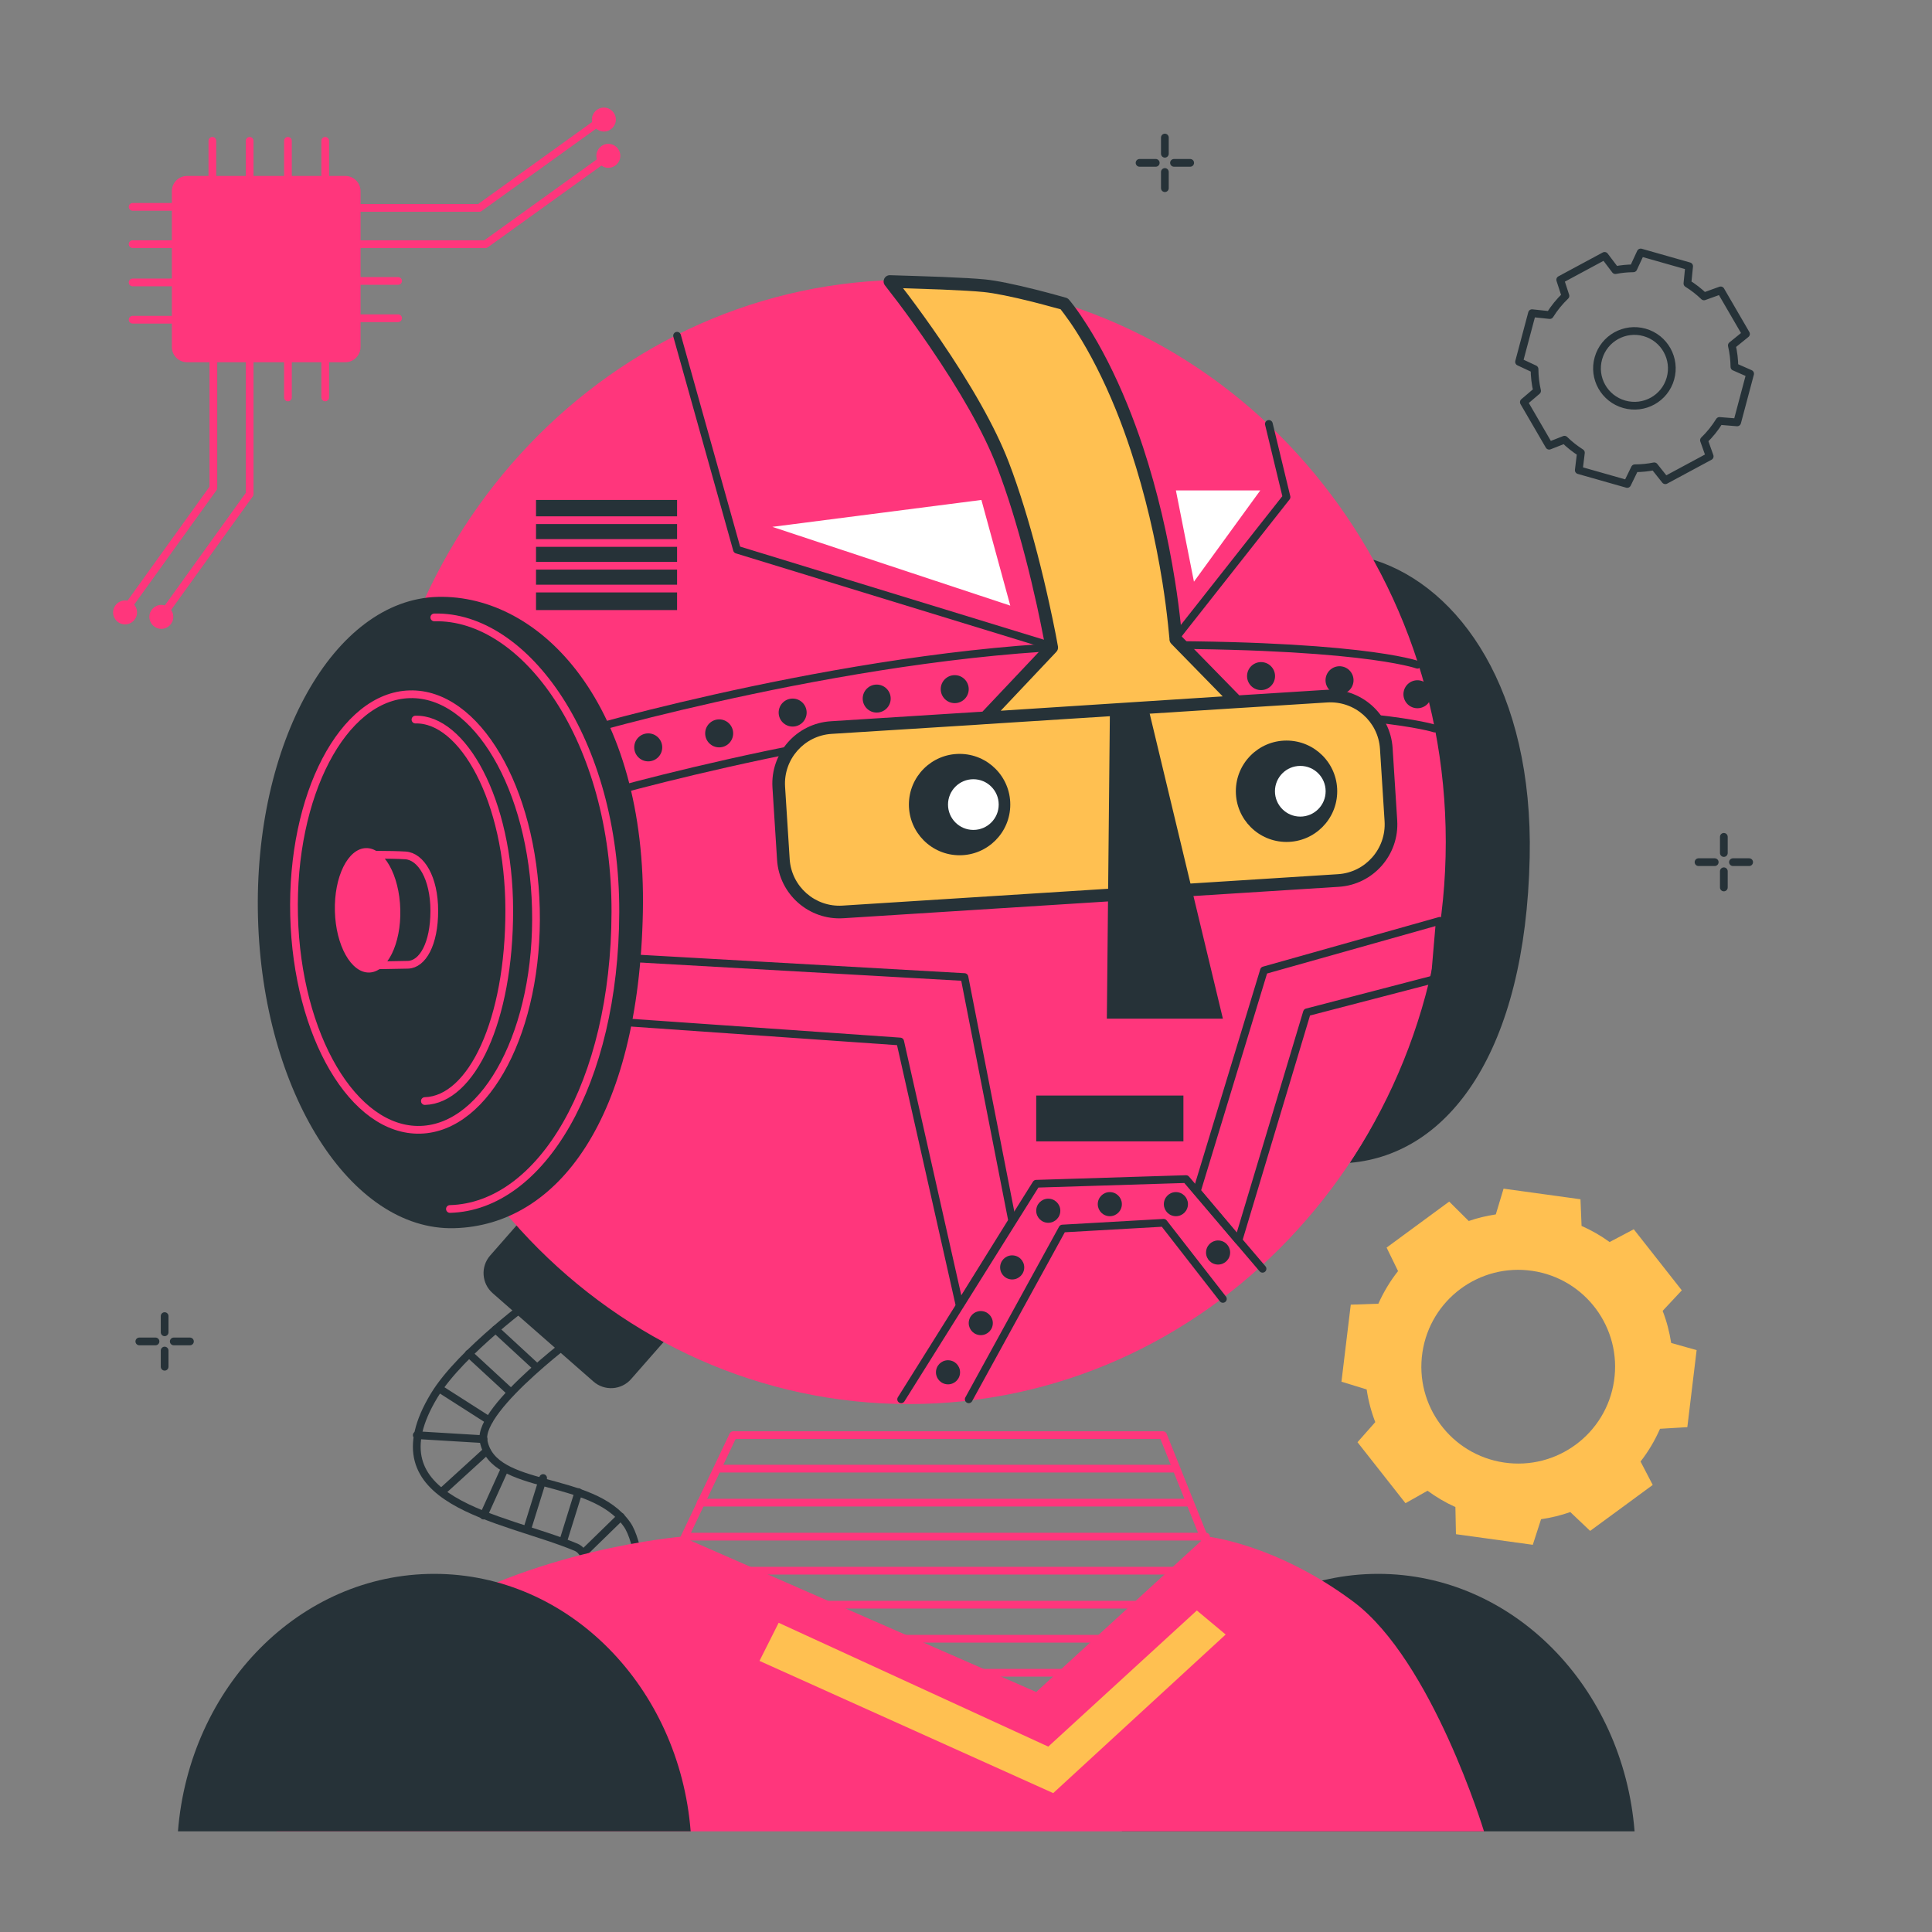
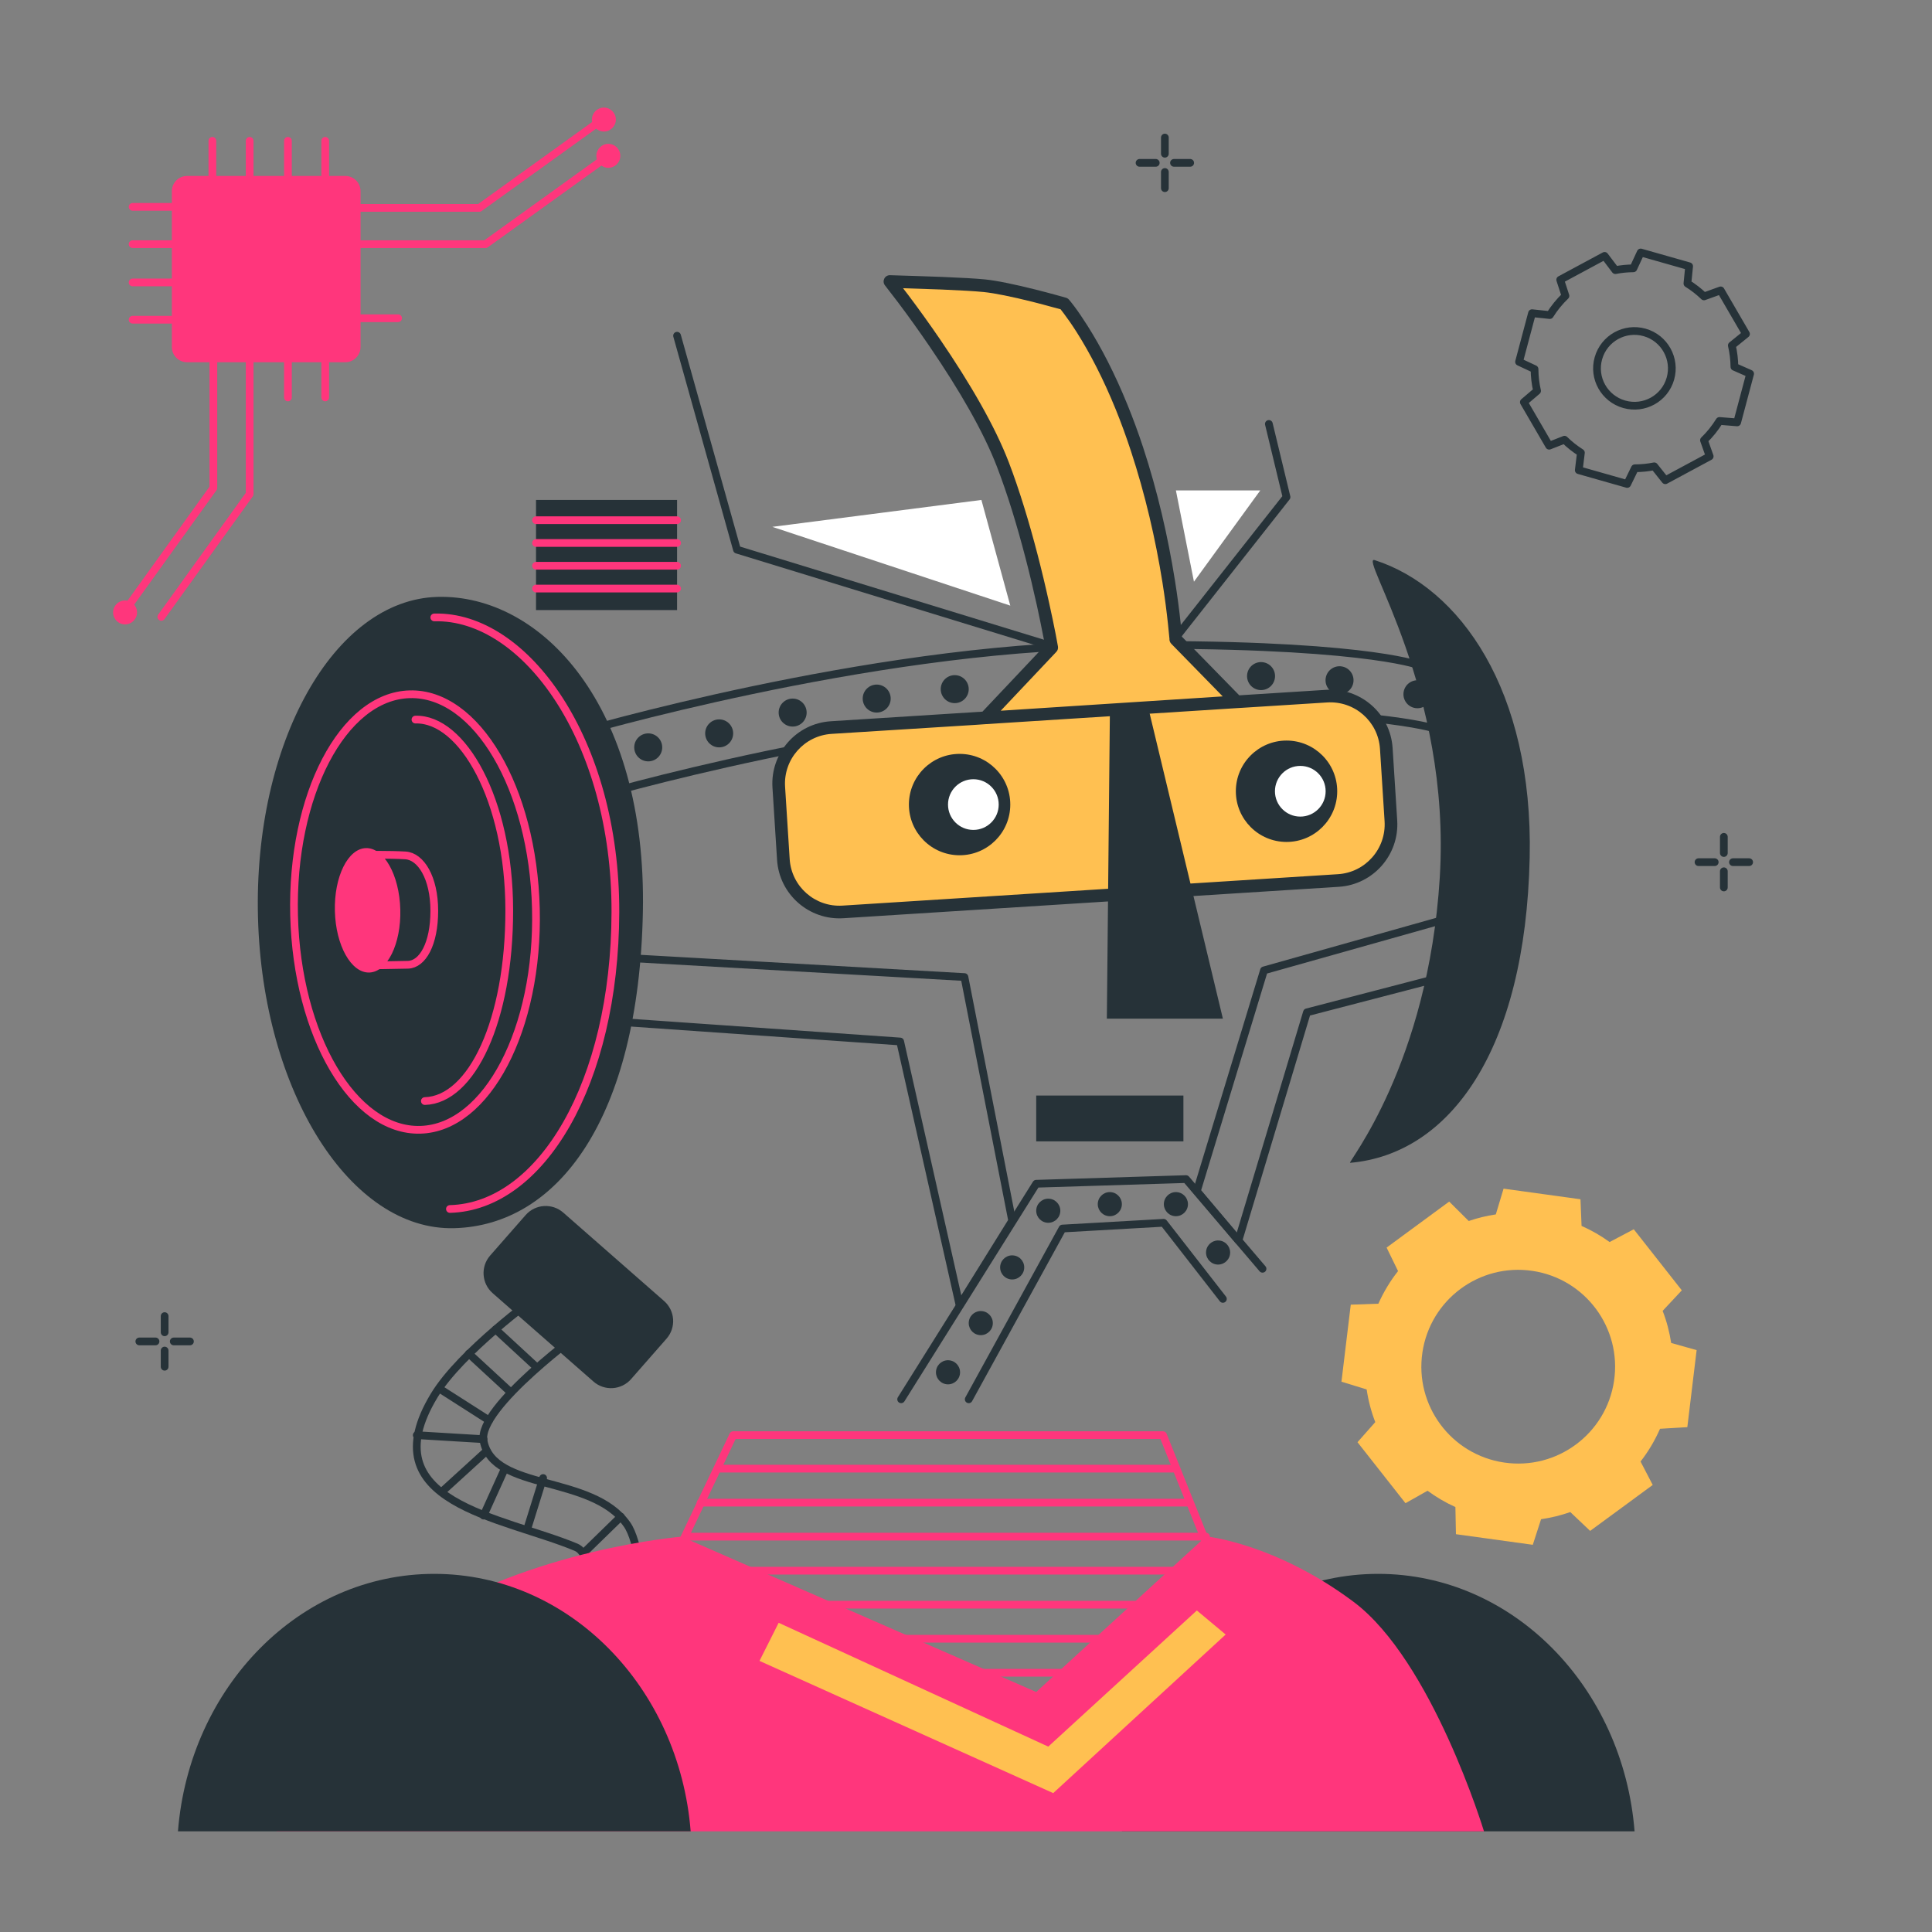
<svg xmlns="http://www.w3.org/2000/svg" x="0px" y="0px" viewBox="0 0 500 500" style="enable-background:new 0 0 500 500;" xml:space="preserve">
  <rect x="0" y="0" width="500" height="500" fill="#808080" stroke="none" />
  <g id="Sparkles">
    <g>
      <g>
        <path style="fill:none;stroke:#263238;stroke-width:2;stroke-linecap:round;stroke-linejoin:round;stroke-miterlimit:10;" d="    M301.467,35.599v4.189" />
        <path style="fill:none;stroke:#263238;stroke-width:2;stroke-linecap:round;stroke-linejoin:round;stroke-miterlimit:10;" d="    M301.467,44.51v4.188" />
        <path style="fill:none;stroke:#263238;stroke-width:2;stroke-linecap:round;stroke-linejoin:round;stroke-miterlimit:10;" d="    M294.918,42.148h4.188" />
        <path style="fill:none;stroke:#263238;stroke-width:2;stroke-linecap:round;stroke-linejoin:round;stroke-miterlimit:10;" d="    M303.828,42.148h4.189" />
      </g>
      <g>
        <path style="fill:none;stroke:#263238;stroke-width:2;stroke-linecap:round;stroke-linejoin:round;stroke-miterlimit:10;" d="    M42.607,340.609v4.188" />
        <path style="fill:none;stroke:#263238;stroke-width:2;stroke-linecap:round;stroke-linejoin:round;stroke-miterlimit:10;" d="    M42.607,349.521v4.188" />
        <path style="fill:none;stroke:#263238;stroke-width:2;stroke-linecap:round;stroke-linejoin:round;stroke-miterlimit:10;" d="    M36.057,347.16h4.189" />
        <path style="fill:none;stroke:#263238;stroke-width:2;stroke-linecap:round;stroke-linejoin:round;stroke-miterlimit:10;" d="    M44.968,347.16h4.188" />
      </g>
      <g>
        <path style="fill:none;stroke:#263238;stroke-width:2;stroke-linecap:round;stroke-linejoin:round;stroke-miterlimit:10;" d="    M446.128,216.574v4.188" />
        <path style="fill:none;stroke:#263238;stroke-width:2;stroke-linecap:round;stroke-linejoin:round;stroke-miterlimit:10;" d="    M446.128,225.484v4.188" />
        <path style="fill:none;stroke:#263238;stroke-width:2;stroke-linecap:round;stroke-linejoin:round;stroke-miterlimit:10;" d="    M439.578,223.124h4.188" />
        <path style="fill:none;stroke:#263238;stroke-width:2;stroke-linecap:round;stroke-linejoin:round;stroke-miterlimit:10;" d="    M448.489,223.124h4.188" />
      </g>
    </g>
  </g>
  <g id="Gears">
    <g>
      <path style="fill:#FFC051;" d="M409.03,310.371l-19.907-2.749l-2.006,6.665c-2.406,0.366-4.75,0.926-7.011,1.707l-5.057-5.024   l-16.198,11.907l2.966,6.079c-2.033,2.566-3.732,5.395-5.1,8.444l-7.14,0.245l-2.408,19.938l6.522,2.005   c0.437,2.928,1.18,5.743,2.228,8.453l-4.599,5.201l12.418,15.784l5.71-3.225c2.23,1.648,4.638,3.06,7.21,4.225l0.139,7.023   l19.888,2.745l2.142-6.623c2.597-0.378,5.13-0.992,7.562-1.851l5.14,4.874l16.195-11.889l-3.152-6.065   c2.017-2.581,3.695-5.412,5.043-8.474l7.064-0.418l2.407-19.938l-6.585-1.853c-0.449-2.872-1.172-5.649-2.209-8.307l4.961-5.31   l-12.435-15.808l-6.251,3.307c-2.248-1.638-4.669-3.021-7.259-4.171L409.03,310.371z M396.593,328.902   c13.697,2.031,23.151,14.779,21.12,28.476c-2.031,13.697-14.779,23.151-28.476,21.12s-23.151-14.778-21.12-28.474   C370.148,336.326,382.895,326.871,396.593,328.902z" />
      <path style="fill:none;stroke:#263238;stroke-width:2;stroke-linecap:round;stroke-linejoin:round;stroke-miterlimit:10;" d="   M424.612,65.34l-1.902,4.103c-1.579,0.017-3.13,0.166-4.654,0.464l-2.79-3.685l-11.485,6.18l1.355,4.171   c-1.539,1.464-2.887,3.131-4.041,4.967l-4.611-0.488l-3.354,12.593l4.007,1.875c0.014,1.921,0.23,3.802,0.657,5.638l-3.424,2.917   l6.555,11.276l3.965-1.554c1.284,1.261,2.701,2.382,4.248,3.364l-0.55,4.523l12.534,3.565l1.98-4.064   c1.702-0.007,3.375-0.169,5.015-0.501l2.866,3.601l11.485-6.179l-1.478-4.171c1.529-1.476,2.871-3.147,4.014-4.992l4.574,0.371   l3.353-12.593l-4.065-1.788c-0.028-1.885-0.244-3.733-0.669-5.535l3.667-2.97l-6.555-11.277l-4.317,1.558   c-1.296-1.256-2.73-2.366-4.29-3.34l0.445-4.466L424.612,65.34z M425.633,86.032c5.142,1.462,8.127,6.823,6.665,11.963   c-1.462,5.14-6.812,8.095-11.954,6.633c-5.14-1.463-8.136-6.79-6.674-11.93C415.133,87.555,420.493,84.569,425.633,86.032z" />
    </g>
  </g>
  <g id="Chip">
    <g>
      <path style="fill:#FF367C;" d="M44.477,49.476c0-2.176,1.764-3.94,3.94-3.94H89.37c2.176,0,3.94,1.764,3.94,3.94v40.33   c0,2.176-1.764,3.94-3.94,3.94H48.417c-2.176,0-3.94-1.764-3.94-3.94V49.476z" />
      <path style="fill:none;stroke:#FF367C;stroke-width:2;stroke-linecap:round;stroke-linejoin:round;stroke-miterlimit:10;" d="   M55.221,91.29v34.988l-22.856,31.77" />
      <path style="fill:none;stroke:#FF367C;stroke-width:2;stroke-linecap:round;stroke-linejoin:round;stroke-miterlimit:10;" d="   M64.608,92.89v34.988l-22.856,31.77" />
      <path style="fill:#FF367C;" d="M29.267,158.493c0-1.712,1.387-3.099,3.099-3.099c1.712,0,3.099,1.388,3.099,3.099   c0,1.711-1.387,3.099-3.099,3.099C30.654,161.592,29.267,160.204,29.267,158.493z" />
-       <path style="fill:#FF367C;" d="M38.653,159.648c0-1.711,1.387-3.099,3.099-3.099c1.711,0,3.099,1.387,3.099,3.099   c0,1.712-1.387,3.099-3.099,3.099C40.041,162.747,38.653,161.359,38.653,159.648z" />
      <path style="fill:none;stroke:#FF367C;stroke-width:2;stroke-linecap:round;stroke-linejoin:round;stroke-miterlimit:10;" d="   M89.081,53.798h34.988l31.77-22.856" />
      <path style="fill:none;stroke:#FF367C;stroke-width:2;stroke-linecap:round;stroke-linejoin:round;stroke-miterlimit:10;" d="   M90.681,63.185h34.988l31.769-22.856" />
      <path style="fill:#FF367C;" d="M156.284,27.843c-1.712,0-3.099,1.387-3.099,3.099c0,1.711,1.387,3.099,3.099,3.099   c1.711,0,3.099-1.387,3.099-3.099C159.383,29.231,157.995,27.843,156.284,27.843z" />
      <path style="fill:#FF367C;" d="M157.438,37.23c-1.711,0-3.099,1.388-3.099,3.099c0,1.712,1.387,3.099,3.099,3.099   c1.712,0,3.099-1.387,3.099-3.099C160.538,38.618,159.15,37.23,157.438,37.23z" />
-       <path style="fill:none;stroke:#FF367C;stroke-width:2;stroke-linecap:round;stroke-linejoin:round;stroke-miterlimit:10;" d="   M91.7,72.706h11.327" />
      <path style="fill:none;stroke:#FF367C;stroke-width:2;stroke-linecap:round;stroke-linejoin:round;stroke-miterlimit:10;" d="   M91.7,82.354h11.327" />
      <path style="fill:none;stroke:#FF367C;stroke-width:2;stroke-linecap:round;stroke-linejoin:round;stroke-miterlimit:10;" d="   M64.608,36.445v11.327" />
      <path style="fill:none;stroke:#FF367C;stroke-width:2;stroke-linecap:round;stroke-linejoin:round;stroke-miterlimit:10;" d="   M54.96,36.445v11.327" />
      <path style="fill:none;stroke:#FF367C;stroke-width:2;stroke-linecap:round;stroke-linejoin:round;stroke-miterlimit:10;" d="   M84.164,36.445v11.327" />
      <path style="fill:none;stroke:#FF367C;stroke-width:2;stroke-linecap:round;stroke-linejoin:round;stroke-miterlimit:10;" d="   M74.516,36.445v11.327" />
      <path style="fill:none;stroke:#FF367C;stroke-width:2;stroke-linecap:round;stroke-linejoin:round;stroke-miterlimit:10;" d="   M84.164,91.527v11.327" />
      <path style="fill:none;stroke:#FF367C;stroke-width:2;stroke-linecap:round;stroke-linejoin:round;stroke-miterlimit:10;" d="   M74.516,91.527v11.327" />
      <path style="fill:none;stroke:#FF367C;stroke-width:2;stroke-linecap:round;stroke-linejoin:round;stroke-miterlimit:10;" d="   M45.653,63.185H34.326" />
      <path style="fill:none;stroke:#FF367C;stroke-width:2;stroke-linecap:round;stroke-linejoin:round;stroke-miterlimit:10;" d="   M45.653,53.537H34.326" />
      <path style="fill:none;stroke:#FF367C;stroke-width:2;stroke-linecap:round;stroke-linejoin:round;stroke-miterlimit:10;" d="   M45.653,82.741H34.326" />
      <path style="fill:none;stroke:#FF367C;stroke-width:2;stroke-linecap:round;stroke-linejoin:round;stroke-miterlimit:10;" d="   M45.653,73.093H34.326" />
    </g>
  </g>
  <g id="Robot_face">
    <g>
      <path style="fill:none;stroke:#263238;stroke-width:2;stroke-linecap:round;stroke-linejoin:round;stroke-miterlimit:10;" d="   M138.721,335.682c0,0-19.451,14.089-26.327,25.431c-16.921,27.914,17.577,31.348,36.678,39.306   c4.779,1.991,3.509,14.878,3.509,14.878" />
      <path style="fill:none;stroke:#263238;stroke-width:2;stroke-linecap:round;stroke-linejoin:round;stroke-miterlimit:10;" d="   M151.317,344.053c0,0-27.793,20.15-26.173,28.831c2.455,13.151,28.012,8.623,37.141,21.664c3.016,4.309,4.122,16.463,4.122,16.463   " />
      <path style="fill:none;stroke:#263238;stroke-width:2;stroke-linecap:round;stroke-linejoin:round;stroke-miterlimit:10;" d="   M128.258,344.053l10.463,9.656" />
      <path style="fill:none;stroke:#263238;stroke-width:2;stroke-linecap:round;stroke-linejoin:round;stroke-miterlimit:10;" d="   M121.332,350.32l10.463,9.656" />
      <path style="fill:none;stroke:#263238;stroke-width:2;stroke-linecap:round;stroke-linejoin:round;stroke-miterlimit:10;" d="   M113.75,359.396l12.813,8.188" />
      <path style="fill:none;stroke:#263238;stroke-width:2;stroke-linecap:round;stroke-linejoin:round;stroke-miterlimit:10;" d="   M107.858,371.418l17.285,1.042" />
      <path style="fill:none;stroke:#263238;stroke-width:2;stroke-linecap:round;stroke-linejoin:round;stroke-miterlimit:10;" d="   M114.72,385.735l11.238-10.244" />
      <path style="fill:none;stroke:#263238;stroke-width:2;stroke-linecap:round;stroke-linejoin:round;stroke-miterlimit:10;" d="   M125.143,392.228l5.5-12.153" />
      <path style="fill:none;stroke:#263238;stroke-width:2;stroke-linecap:round;stroke-linejoin:round;stroke-miterlimit:10;" d="   M136.595,395.248l3.967-12.737" />
-       <path style="fill:none;stroke:#263238;stroke-width:2;stroke-linecap:round;stroke-linejoin:round;stroke-miterlimit:10;" d="   M145.741,398.888l3.966-12.737" />
      <path style="fill:none;stroke:#263238;stroke-width:2;stroke-linecap:round;stroke-linejoin:round;stroke-miterlimit:10;" d="   M151.124,401.83l9.554-9.311" />
      <g id="Layer-14_2_">
        <path style="fill:#263238;" d="M136.03,314.462c2.514-2.867,6.876-3.154,9.743-0.639l26.09,22.875    c2.867,2.514,3.154,6.876,0.64,9.743l-9.174,10.463c-2.514,2.866-6.876,3.153-9.743,0.639l-26.09-22.876    c-2.867-2.513-3.154-6.876-0.64-9.742L136.03,314.462z" />
      </g>
      <path style="fill:none;stroke:#FF367C;stroke-width:2;stroke-linecap:round;stroke-linejoin:round;stroke-miterlimit:10;" d="   M173.962,404.55l15.781-33.132h111.248l16.748,41.744l-48.311,39.87L173.962,404.55z" />
      <path style="fill:none;stroke:#FF367C;stroke-width:2;stroke-linecap:round;stroke-linejoin:round;stroke-miterlimit:10;" d="   M186.121,380.074h118.203" />
      <path style="fill:none;stroke:#FF367C;stroke-width:2;stroke-linecap:round;stroke-linejoin:round;stroke-miterlimit:10;" d="   M181.324,388.88h126.119" />
      <path style="fill:none;stroke:#FF367C;stroke-width:2;stroke-linecap:round;stroke-linejoin:round;stroke-miterlimit:10;" d="   M177.46,397.686h134.662" />
      <path style="fill:none;stroke:#FF367C;stroke-width:2;stroke-linecap:round;stroke-linejoin:round;stroke-miterlimit:10;" d="   M175.547,406.491h135.892" />
      <path style="fill:none;stroke:#FF367C;stroke-width:2;stroke-linecap:round;stroke-linejoin:round;stroke-miterlimit:10;" d="   M171.384,415.297h145.097" />
      <path style="fill:none;stroke:#FF367C;stroke-width:2;stroke-linecap:round;stroke-linejoin:round;stroke-miterlimit:10;" d="   M172.673,424.104h145.097" />
      <path style="fill:none;stroke:#FF367C;stroke-width:2;stroke-linecap:round;stroke-linejoin:round;stroke-miterlimit:10;" d="   M173.301,432.91h145.098" />
      <g id="Layer-17_2_">
        <path style="fill:#263238;" d="M356.666,407.313c-34.847,0-63.371,29.291-66.328,66.635h132.69    C420.072,436.604,391.514,407.313,356.666,407.313z" />
      </g>
      <g id="Layer-15_2_">
        <path style="fill:#FF367C;" d="M176.396,397.686c0,0-38.973,3.194-68.878,22.693c-29.905,19.5-35.984,53.569-35.984,53.569    h312.521c0,0-13.424-44.195-33.762-59.402s-38.171-16.928-38.171-16.928l-43.951,40.267L176.396,397.686z" />
      </g>
      <g id="Layer-18_2_">
        <path style="fill:#FFC051;" d="M201.516,419.976l69.774,32.045l38.452-35.233l7.458,6.225l-44.629,41.042l-76.014-34.217    L201.516,419.976z" />
      </g>
      <g id="Layer-16_2_">
        <path style="fill:#263238;" d="M112.382,407.313c-34.848,0-63.371,29.291-66.328,66.635h132.69    C175.788,436.604,147.231,407.313,112.382,407.313z" />
      </g>
      <g id="Layer-10_2_">
        <path style="fill:#263238;" d="M355.77,144.957c22,7.06,41.047,33.656,40.112,76.948c-1.082,50.099-20.798,76.823-46.485,79.034    c-0.797,0.069,20.214-25.332,23.214-73.816C375.609,178.64,351.519,143.592,355.77,144.957z" />
      </g>
      <g id="Layer-2_2_">
-         <path style="fill:#FF367C;" d="M96.283,217.893c0-80.345,62.207-145.477,138.941-145.477    c76.735,0,138.941,65.132,138.941,145.477c0,80.344-62.206,145.476-138.941,145.476C158.49,363.37,96.283,298.238,96.283,217.893    z" />
-       </g>
+         </g>
      <path style="fill:none;stroke:#263238;stroke-width:2;stroke-linecap:round;stroke-linejoin:round;stroke-miterlimit:10;" d="   M161.612,247.872l87.987,4.992l12.353,63.067l-13.609,21.897l-15.38-68.289l-74.886-5.234L161.612,247.872z" />
      <path style="fill:none;stroke:#263238;stroke-width:2;stroke-linecap:round;stroke-linejoin:round;stroke-miterlimit:10;" d="   M372.61,238.316l-45.496,12.816l-17.372,57.121l10.764,12.779l17.729-59.043l33.088-8.61L372.61,238.316z" />
      <path style="fill:none;stroke:#263238;stroke-width:2;stroke-linecap:round;stroke-linejoin:round;stroke-miterlimit:10;" d="   M316.481,336.154l-15.333-19.698l-26.189,1.488l-24.255,44.194" />
      <path style="fill:none;stroke:#263238;stroke-width:2;stroke-linecap:round;stroke-linejoin:round;stroke-miterlimit:10;" d="   M233.216,362.138l34.955-55.783l38.78-1.209l19.791,23.213" />
      <path style="fill:none;stroke:#263238;stroke-width:2;stroke-linecap:round;stroke-linejoin:round;stroke-miterlimit:10;" d="   M149.072,189.796c0,0,75.201-22.144,138.637-22.837c63.436-0.692,79.122,5.075,79.122,5.075" />
      <path style="fill:none;stroke:#263238;stroke-width:2;stroke-linecap:round;stroke-linejoin:round;stroke-miterlimit:10;" d="   M152.581,206.551c0,0,75.201-22.145,138.637-22.837c63.436-0.692,80.105,4.841,80.105,4.841" />
      <path style="fill:none;stroke:#263238;stroke-width:2;stroke-linecap:round;stroke-linejoin:round;stroke-miterlimit:10;" d="   M175.224,86.885l15.504,55.369l80.583,24.703" />
      <path style="fill:none;stroke:#263238;stroke-width:2;stroke-linecap:round;stroke-linejoin:round;stroke-miterlimit:10;" d="   M302.487,167.298l30.466-38.653l-4.571-18.931" />
      <path style="fill:#FFFFFF;" d="M199.879,136.349l54.108-6.965l7.474,27.352L199.879,136.349z" />
      <path style="fill:#FFFFFF;" d="M304.323,126.921l4.671,23.62l17.164-23.62H304.323z" />
      <path style="fill:#263238;" d="M164.139,193.418c0-1.999,1.623-3.622,3.623-3.622c1.999,0,3.622,1.623,3.622,3.622   c0,2.001-1.623,3.623-3.622,3.623C165.761,197.041,164.139,195.418,164.139,193.418z" />
      <path style="fill:#263238;" d="M182.499,189.796c0-2,1.622-3.622,3.622-3.622c2.001,0,3.622,1.623,3.622,3.622   c0,2-1.621,3.622-3.622,3.622C184.12,193.418,182.499,191.796,182.499,189.796z" />
      <path style="fill:#263238;" d="M201.516,184.413c0-2.001,1.621-3.622,3.622-3.622c2.001,0,3.622,1.622,3.622,3.622   c0,2.001-1.621,3.622-3.622,3.622C203.138,188.035,201.516,186.413,201.516,184.413z" />
-       <path style="fill:#263238;" d="M223.268,180.791c0-2,1.621-3.622,3.622-3.622c2.001,0,3.622,1.622,3.622,3.622   c0,2.001-1.621,3.622-3.622,3.622C224.89,184.413,223.268,182.791,223.268,180.791z" />
+       <path style="fill:#263238;" d="M223.268,180.791c0-2,1.621-3.622,3.622-3.622c2.001,0,3.622,1.622,3.622,3.622   c0,2.001-1.621,3.622-3.622,3.622C224.89,184.413,223.268,182.791,223.268,180.791" />
      <path style="fill:#263238;" d="M243.461,178.349c0-2.001,1.622-3.622,3.622-3.622c2.001,0,3.622,1.622,3.622,3.622   c0,2-1.622,3.622-3.622,3.622C245.082,181.971,243.461,180.35,243.461,178.349z" />
      <path style="fill:#263238;" d="M322.791,174.348c0.345-1.97,2.222-3.288,4.193-2.944c1.97,0.345,3.289,2.222,2.944,4.193   c-0.345,1.97-2.222,3.288-4.193,2.944C323.765,178.196,322.447,176.319,322.791,174.348z" />
      <path style="fill:#263238;" d="M343.102,175.423c0.345-1.97,2.222-3.288,4.193-2.944c1.97,0.345,3.288,2.222,2.944,4.193   c-0.345,1.97-2.222,3.288-4.193,2.944C344.076,179.27,342.758,177.394,343.102,175.423z" />
      <path style="fill:#263238;" d="M363.264,179.046c0.344-1.97,2.222-3.289,4.192-2.944c1.97,0.344,3.289,2.222,2.944,4.192   c-0.344,1.971-2.222,3.289-4.192,2.944C364.237,182.894,362.919,181.016,363.264,179.046z" />
      <path style="fill:#263238;" d="M242.272,354.611c0.297-1.697,1.913-2.831,3.609-2.535c1.697,0.297,2.831,1.913,2.535,3.61   c-0.297,1.697-1.913,2.831-3.609,2.534C243.111,357.922,241.976,356.307,242.272,354.611z" />
      <path style="fill:#263238;" d="M250.752,341.878c0.297-1.696,1.912-2.83,3.609-2.534c1.697,0.297,2.831,1.913,2.535,3.609   c-0.297,1.697-1.913,2.831-3.61,2.535C251.589,345.191,250.454,343.575,250.752,341.878z" />
      <path style="fill:#263238;" d="M268.219,312.799c0.296-1.697,1.912-2.831,3.609-2.534c1.697,0.296,2.831,1.912,2.534,3.609   c-0.296,1.697-1.912,2.831-3.609,2.534C269.057,316.112,267.922,314.496,268.219,312.799z" />
      <path style="fill:#263238;" d="M258.88,327.467c0.297-1.697,1.913-2.832,3.609-2.534c1.697,0.297,2.831,1.912,2.535,3.609   c-0.297,1.697-1.913,2.831-3.61,2.535C259.719,330.78,258.584,329.164,258.88,327.467z" />
      <path style="fill:#263238;" d="M284.147,311.096c0.297-1.697,1.913-2.831,3.61-2.535c1.696,0.297,2.83,1.913,2.534,3.61   c-0.297,1.697-1.913,2.832-3.609,2.534C284.986,314.408,283.851,312.793,284.147,311.096z" />
      <path style="fill:#263238;" d="M301.251,311.096c0.297-1.697,1.912-2.831,3.609-2.535c1.697,0.297,2.832,1.913,2.535,3.61   c-0.297,1.697-1.914,2.832-3.61,2.534C302.089,314.408,300.955,312.793,301.251,311.096z" />
      <path style="fill:#263238;" d="M312.169,323.612c0.297-1.697,1.913-2.83,3.61-2.534c1.696,0.297,2.83,1.912,2.534,3.609   c-0.297,1.697-1.913,2.831-3.609,2.535C313.007,326.925,311.873,325.309,312.169,323.612z" />
      <path style="fill:#FFC051;" d="M230.303,72.856c0,0,21.242,26.555,29.232,47.338c7.991,20.784,12.66,47.372,12.66,47.372   l-17.186,18.207l-39.885,2.519c-8.006,0.508-14.086,7.41-13.579,15.416l1.191,18.718c0.508,8.006,7.41,14.086,15.416,13.578   l128.232-8.133c8.006-0.509,14.087-7.445,13.579-15.451l-1.191-18.718c-0.508-8.007-7.41-14.053-15.416-13.544l-23.278,1.464   l-15.791-16.165c0,0-1.542-23.408-10.04-49.244c-8.496-25.835-18.853-37.605-18.853-37.605s-13.994-3.996-20.658-4.662   S230.303,72.856,230.303,72.856z" />
      <path style="fill:#263238;" d="M235.224,208.223c0-7.245,5.873-13.118,13.118-13.118c7.245,0,13.118,5.873,13.118,13.118   c0,7.245-5.873,13.118-13.118,13.118C241.097,221.341,235.224,215.468,235.224,208.223z" />
      <path style="fill:#FFFFFF;" d="M245.345,208.223c0-3.623,2.937-6.559,6.559-6.559c3.622,0,6.559,2.936,6.559,6.559   c0,3.622-2.937,6.559-6.559,6.559C248.282,214.782,245.345,211.845,245.345,208.223z" />
      <path style="fill:#263238;" d="M319.835,204.775c0-7.245,5.874-13.118,13.118-13.118c7.245,0,13.118,5.873,13.118,13.118   c0,7.245-5.873,13.118-13.118,13.118C325.71,217.893,319.835,212.02,319.835,204.775z" />
      <path style="fill:#FFFFFF;" d="M329.956,204.775c0-3.623,2.937-6.559,6.559-6.559c3.623,0,6.559,2.936,6.559,6.559   c0,3.622-2.936,6.559-6.559,6.559C332.893,211.334,329.956,208.397,329.956,204.775z" />
      <path style="fill:#263238;" d="M138.721,129.384h36.503v28.501h-36.503V129.384z" />
      <g id="Layer-12_2_">
        <path style="fill:none;stroke:#FF367C;stroke-width:2;stroke-linecap:round;stroke-linejoin:round;stroke-miterlimit:10;" d="    M138.721,134.63h36.503" />
        <path style="fill:none;stroke:#FF367C;stroke-width:2;stroke-linecap:round;stroke-linejoin:round;stroke-miterlimit:10;" d="    M138.721,140.524h36.503" />
        <path style="fill:none;stroke:#FF367C;stroke-width:2;stroke-linecap:round;stroke-linejoin:round;stroke-miterlimit:10;" d="    M138.721,146.419h36.503" />
        <path style="fill:none;stroke:#FF367C;stroke-width:2;stroke-linecap:round;stroke-linejoin:round;stroke-miterlimit:10;" d="    M138.721,152.315h36.503" />
      </g>
      <path style="fill:#263238;" d="M230.337,71.222c-1.387-0.033-2.161,1.571-1.294,2.654c0.04,0.049,2.483,3.2,3.403,4.424   c2.631,3.499,5.389,7.347,8.134,11.367c7.821,11.45,13.983,22.156,17.424,31.105c1.354,3.522,2.681,7.377,3.948,11.469   c2.411,7.789,4.557,16.113,6.398,24.469c0.645,2.925,1.193,5.663,1.667,8.099c0.122,0.623,0.315,1.522,0.442,2.212l-16.198,17.152   l-39.239,2.485c-8.907,0.565-15.675,8.245-15.11,17.152l1.191,18.717c0.565,8.907,8.246,15.675,17.152,15.11l128.232-8.133   c8.903-0.565,15.675-8.275,15.11-17.187l-1.191-18.717c-0.565-8.902-8.24-15.642-17.152-15.076l-22.086,1.395l-0.442,0.035   l-14.873-15.212c-0.015-0.21-0.022-0.342-0.034-0.477c-0.074-0.874-0.149-1.88-0.272-3.029c-0.35-3.275-0.825-6.957-1.463-10.958   c-1.823-11.434-4.524-23.184-8.27-34.576c-1.256-3.818-2.606-7.454-4.016-10.925c-3.293-8.106-6.839-14.934-10.379-20.521   c-1.245-1.965-2.393-3.652-3.437-5.037c-0.636-0.843-1.102-1.407-1.361-1.702c-0.207-0.235-0.482-0.391-0.783-0.476   c0,0-1.691-0.477-2.314-0.647c-1.781-0.484-3.641-0.987-5.547-1.463c-5.488-1.371-10.051-2.319-13.068-2.62   c-2.358-0.236-6.2-0.444-11.094-0.647c-2.951-0.122-11.398-0.384-12.32-0.408C231.171,71.248,230.39,71.224,230.337,71.222z    M233.705,74.591c3.123,0.096,7.82,0.25,10.006,0.34c4.833,0.2,8.58,0.419,10.856,0.647c2.813,0.281,7.251,1.184,12.591,2.518   c1.884,0.471,3.754,0.985,5.514,1.463c0.487,0.132,1.349,0.35,1.803,0.477c0.259,0.318,0.541,0.702,0.884,1.157   c0.992,1.314,2.104,2.909,3.302,4.799c3.438,5.425,6.888,12.088,10.107,20.01c1.382,3.402,2.681,6.973,3.914,10.72   c3.687,11.214,6.371,22.794,8.168,34.065c0.628,3.944,1.086,7.568,1.429,10.788c0.121,1.125,0.358,3.527,0.375,3.744   c0.009,0.119,0,0.238,0,0.238c0.026,0.389,0.205,0.777,0.476,1.055l13.307,13.613l-57.446,3.709l14.396-15.246   c0.354-0.376,0.498-0.887,0.408-1.396c-0.025-0.144-0.411-2.267-0.578-3.13c-0.479-2.462-1.052-5.182-1.702-8.134   c-1.858-8.438-4.025-16.891-6.466-24.775c-1.287-4.158-2.601-8.044-3.982-11.639c-3.551-9.236-9.847-20.178-17.799-31.819   c-2.776-4.063-5.542-7.898-8.202-11.435C234.704,75.878,234.307,75.372,233.705,74.591z M343.458,181.792   c7.115-0.452,13.23,4.915,13.68,12.013l1.191,18.718c0.452,7.112-4.947,13.264-12.047,13.715l-128.232,8.133   c-7.106,0.451-13.23-4.94-13.681-12.047l-1.191-18.718c-0.451-7.105,4.941-13.229,12.048-13.68l37.435-2.348l2.45-0.171   l65.069-4.151l1.19-0.069L343.458,181.792z" />
      <path style="fill:#263238;" d="M287.243,183.73l-0.791,79.892h30.029l-19.439-80.998L287.243,183.73z" />
      <path style="fill:#263238;" d="M268.171,283.525h38.096v11.859h-38.096V283.525z" />
      <g id="Layer-11_2_">
        <path style="fill:#263238;" d="M66.768,237.448c-1.193-45.115,19.61-82.263,46.465-82.973    c26.854-0.71,54.212,28.15,53.143,81.559c-1.071,53.41-21.97,81.108-48.824,81.818C90.697,318.561,67.961,282.564,66.768,237.448    z" />
      </g>
      <path style="fill:none;stroke:#FF367C;stroke-width:2;stroke-linecap:round;stroke-linejoin:round;stroke-miterlimit:10;" d="   M76.11,236.921c-0.767-31.125,12.62-56.754,29.9-57.243c17.281-0.49,31.911,24.345,32.679,55.469   c0.768,31.125-12.62,56.754-29.9,57.243C91.509,292.88,76.878,268.045,76.11,236.921z" />
      <path style="fill:none;stroke:#FF367C;stroke-width:2;stroke-linecap:round;stroke-linejoin:round;stroke-miterlimit:10;" d="   M112.394,159.788c23.552-0.622,46.982,31.869,46.869,76.245c-0.113,44.377-19.269,76.228-42.821,76.851" />
      <path style="fill:none;stroke:#FF367C;stroke-width:2;stroke-linecap:round;stroke-linejoin:round;stroke-miterlimit:10;" d="   M107.518,186.229c12.11-0.343,24.233,20.664,24.276,49.277c0.045,28.614-9.733,49.103-21.841,49.446" />
      <path style="fill:none;stroke:#FF367C;stroke-width:2;stroke-linecap:round;stroke-linejoin:round;stroke-miterlimit:10;" d="   M95.132,249.843c0,0,6.67-0.059,10.453-0.165c3.782-0.108,6.812-5.39,6.809-13.958c-0.003-8.568-3.479-14.102-7.475-14.342   c-3.994-0.242-10.724-0.148-10.724-0.148" />
      <path style="fill:#FF367C;" d="M86.668,235.812c-0.235-8.892,3.364-16.201,8.038-16.324c4.675-0.124,8.656,6.985,8.891,15.877   c0.235,8.893-3.364,16.201-8.039,16.326C90.883,251.813,86.903,244.705,86.668,235.812z" />
    </g>
  </g>
</svg>